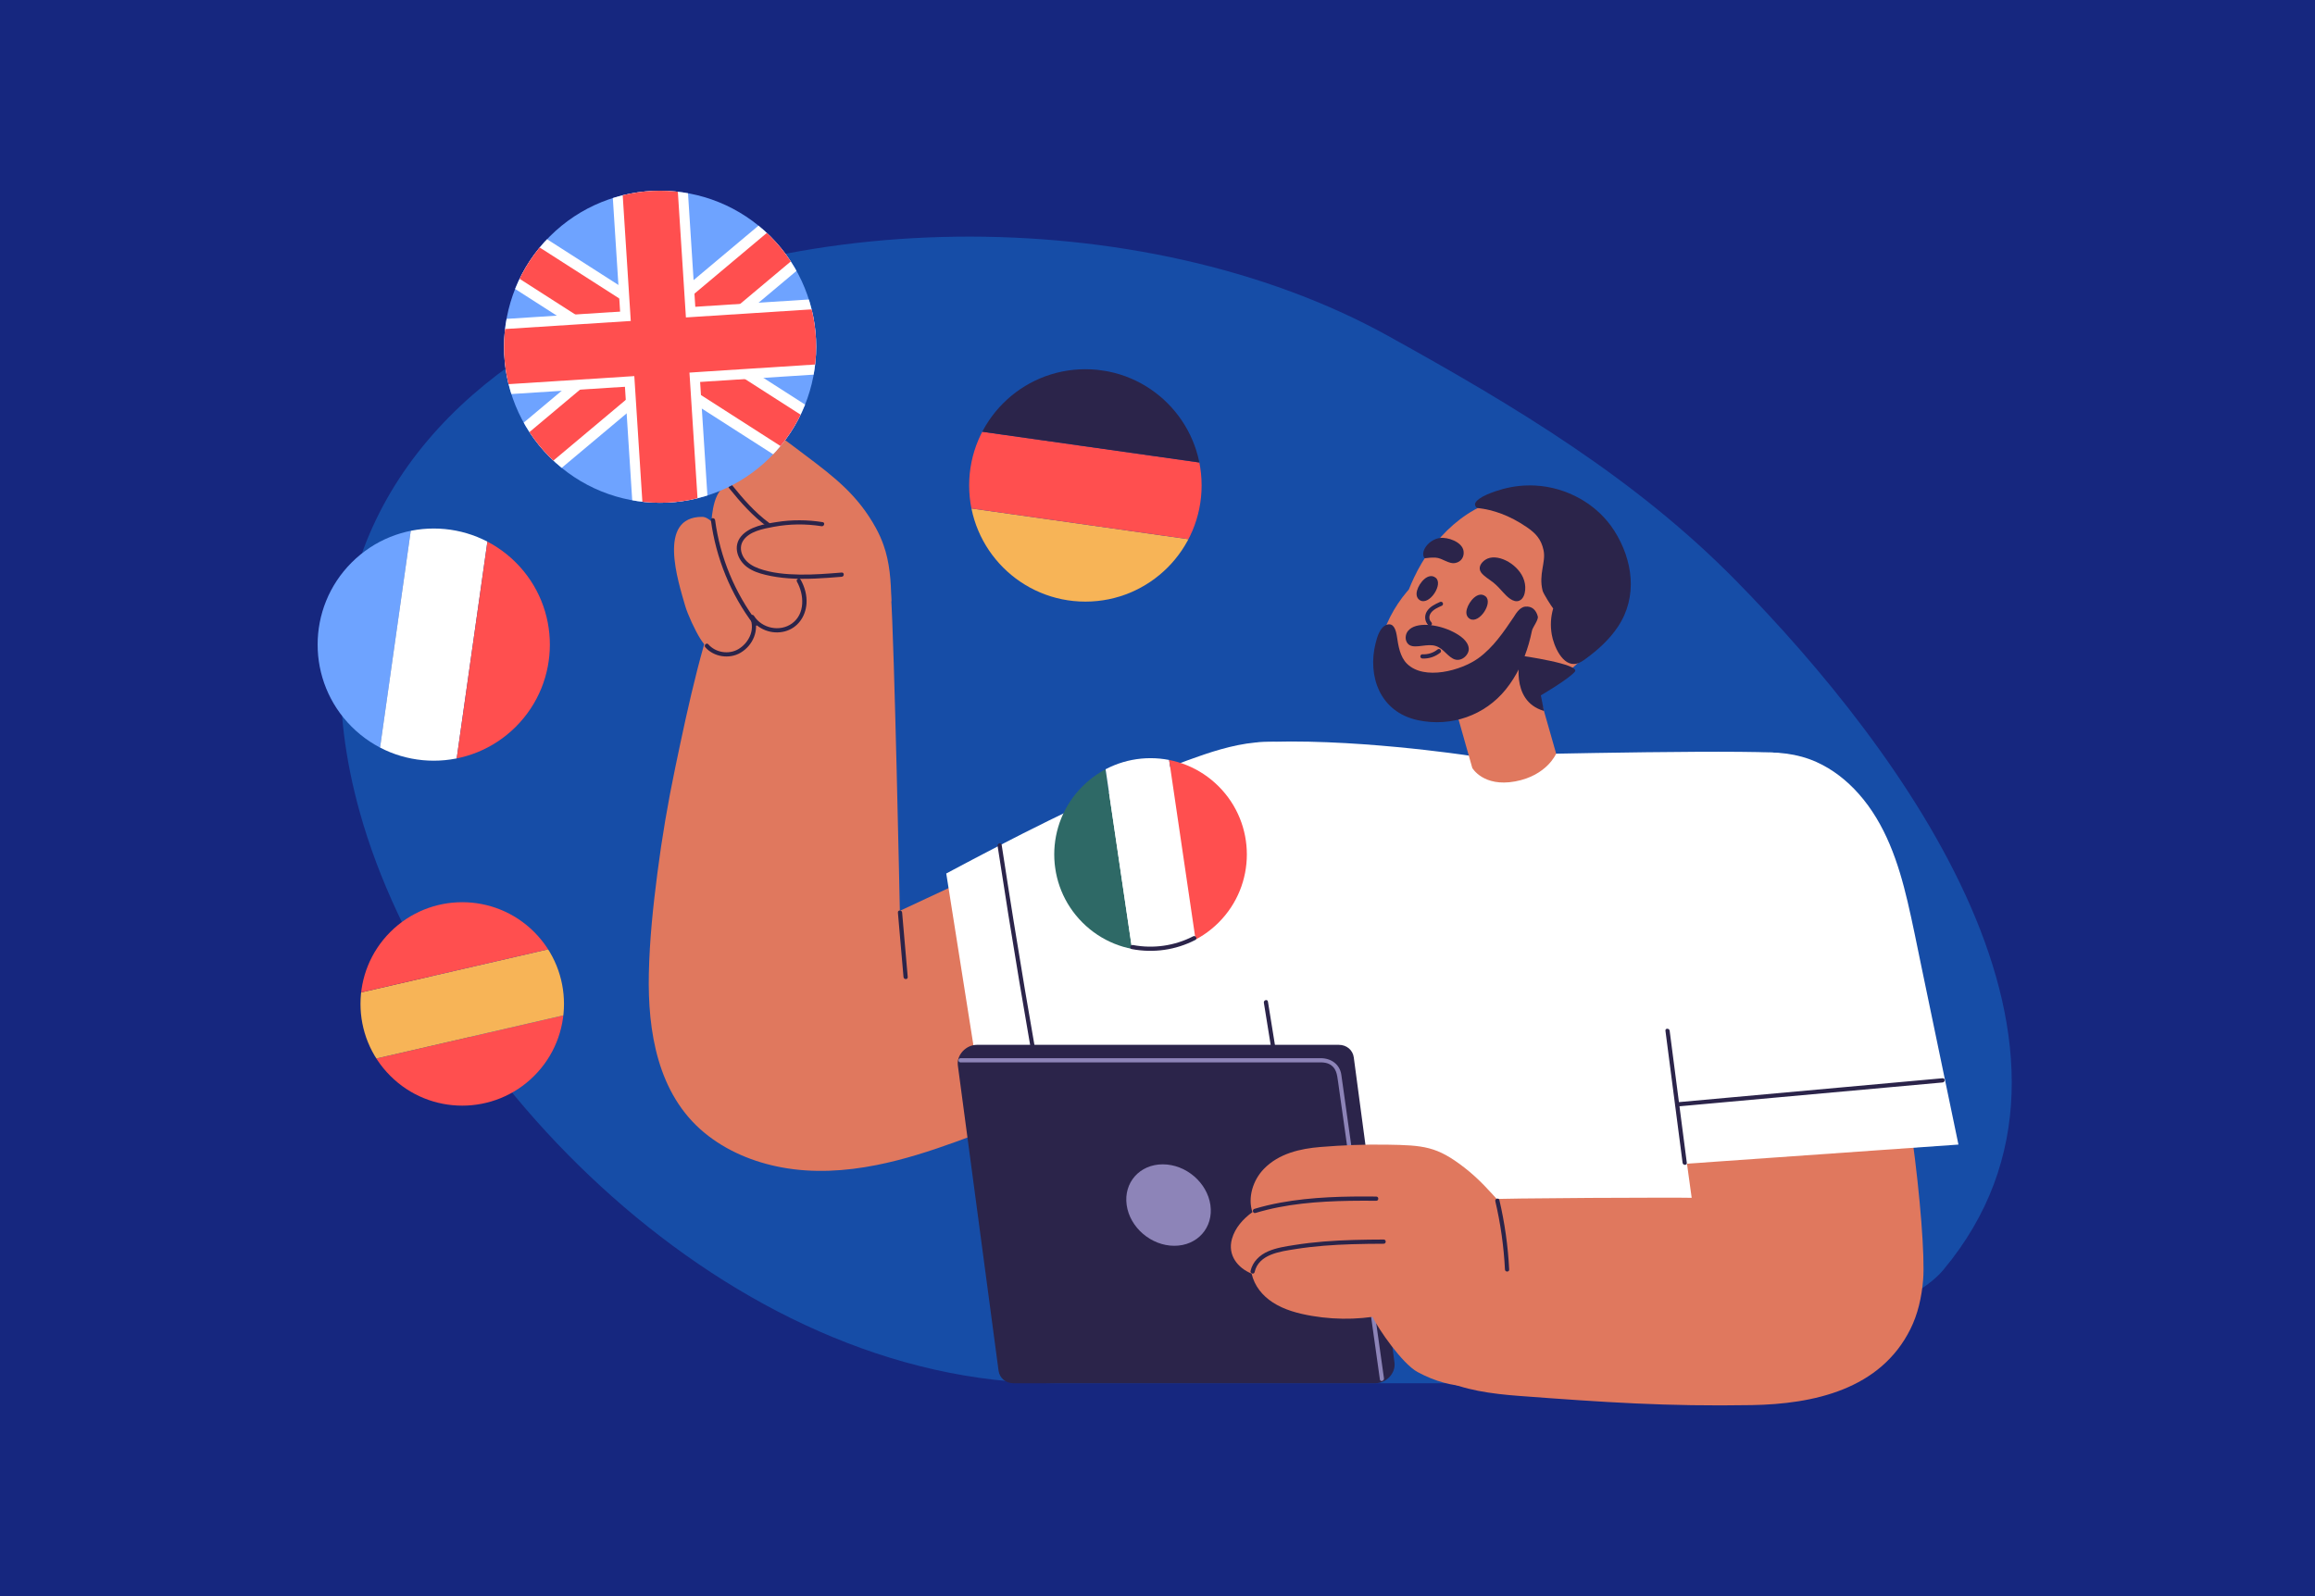
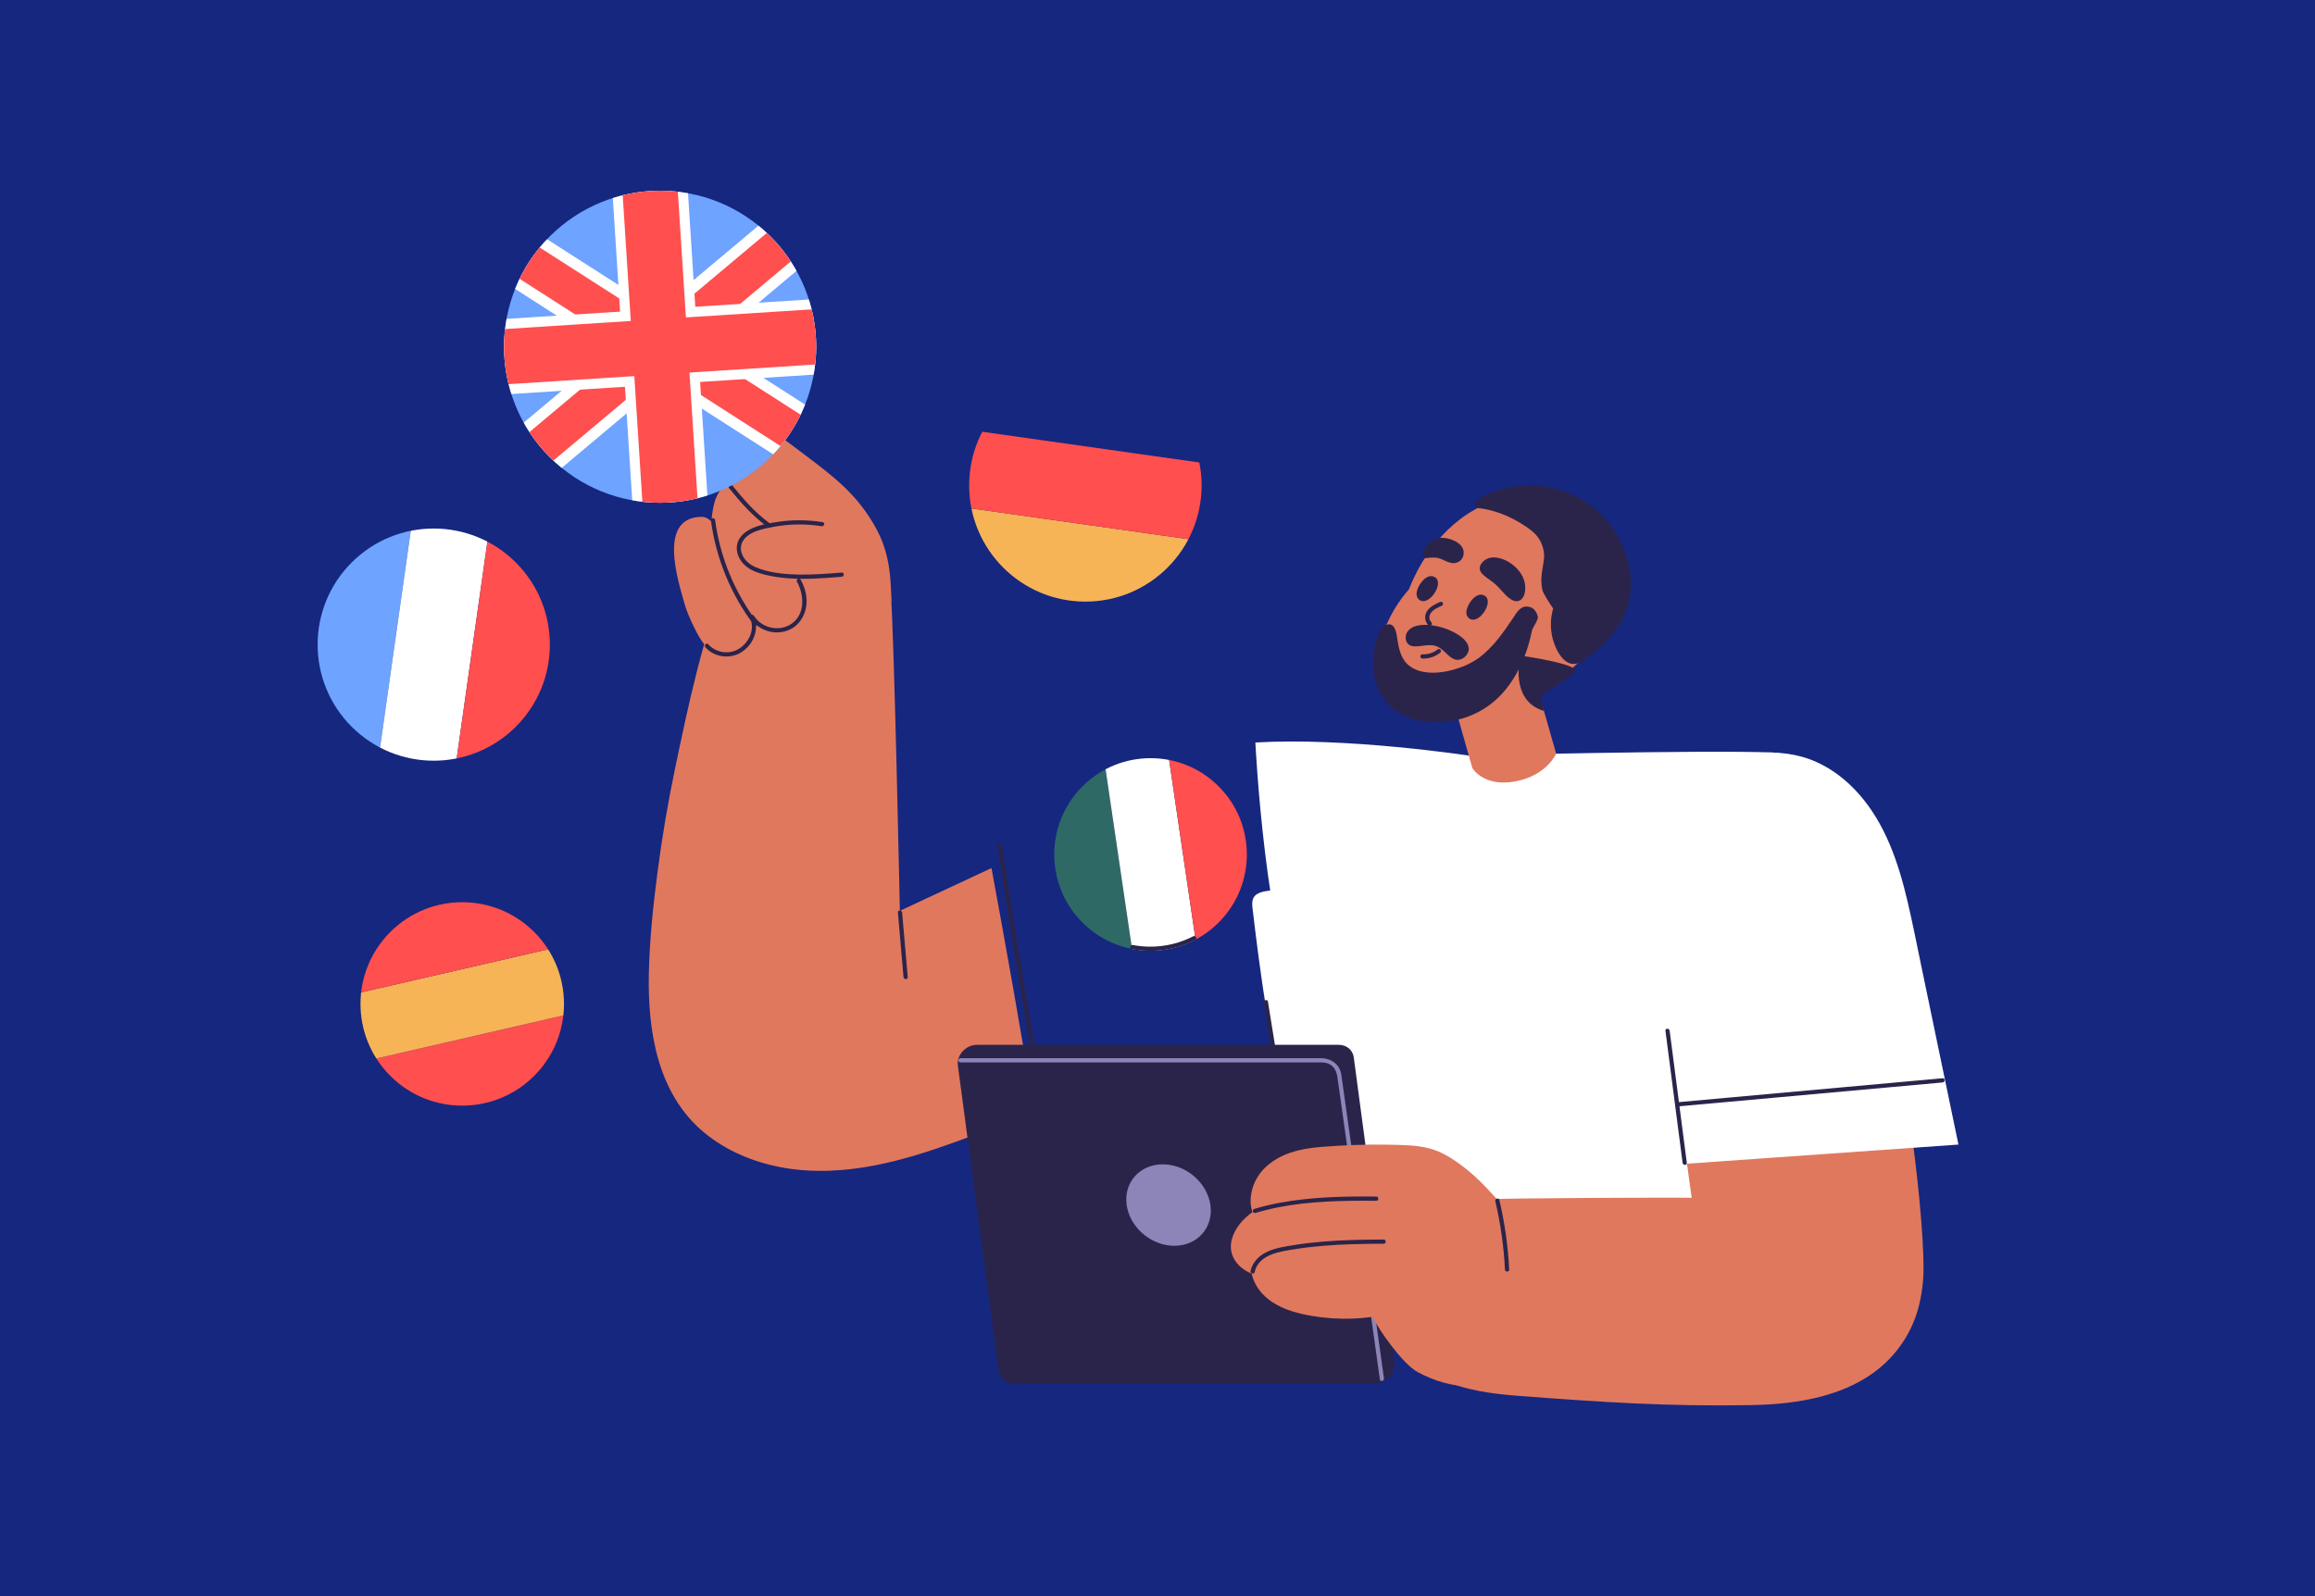
<svg xmlns="http://www.w3.org/2000/svg" viewBox="0 0 2900 2000" data-name="Layer 1" id="Layer_1">
  <defs>
    <style>
      .cls-1 {
        fill: #fff;
      }

      .cls-2 {
        fill: #ff4f4f;
      }

      .cls-3 {
        fill: #2e6966;
      }

      .cls-4 {
        fill: #e0785e;
      }

      .cls-5 {
        clip-path: url(#clippath-2);
      }

      .cls-6 {
        fill: #164da7;
      }

      .cls-7 {
        clip-path: url(#clippath-1);
      }

      .cls-8 {
        clip-path: url(#clippath-4);
      }

      .cls-9 {
        clip-path: url(#clippath);
      }

      .cls-10 {
        fill: none;
      }

      .cls-11 {
        fill: #8d84b8;
      }

      .cls-12 {
        clip-path: url(#clippath-3);
      }

      .cls-13 {
        fill: #16277f;
      }

      .cls-14 {
        fill: #6ea3ff;
      }

      .cls-15 {
        fill: #2b244a;
      }

      .cls-16 {
        fill: #f7b457;
      }
    </style>
    <clipPath id="clippath">
      <circle transform="translate(-719.9 777.89) rotate(-45)" r="127.46" cy="1257.95" cx="579.04" class="cls-10" />
    </clipPath>
    <clipPath id="clippath-1">
      <circle transform="translate(-412 620.78) rotate(-45)" r="145.46" cy="807.72" cx="543.35" class="cls-10" />
    </clipPath>
    <clipPath id="clippath-2">
      <circle r="145.6" cy="608.24" cx="1359.66" class="cls-10" />
    </clipPath>
    <clipPath id="clippath-3">
      <circle transform="translate(-334.92 1332.73) rotate(-45)" r="120.64" cy="1070.65" cx="1441.29" class="cls-10" />
    </clipPath>
    <clipPath id="clippath-4">
      <circle transform="translate(-65.04 711.99) rotate(-45)" r="195.5" cy="434.5" cx="826.92" class="cls-10" />
    </clipPath>
  </defs>
  <rect height="2000" width="2900" class="cls-13" />
  <g>
-     <path d="m674.37,434.07c285.8-178.12,755.85-184.02,1064.2-13.33,160.88,89.06,310.64,179.07,436.41,307.18,207.59,211.46,489.08,588.65,259.28,863.47-62.94,75.27-361.49,141.85-470.23,141.85h-642.61c-408.89,0-778.17-383.81-870.66-715.27-75.39-270.2,33.22-465.26,223.6-583.91Z" class="cls-6" />
    <g>
      <path d="m1242.03,1087.71c-38.26,17.86-76.53,35.73-114.79,53.59,0,0-6.92-338.72-11.22-396.87-5-67.67-62.91-68.38-122.62-70.23-14.49-.45-29.15,2.17-42.42,8.08-18.1,8.06-31.46,17.79-38.99,36.45-31.22,77.43-49.34,162.72-66.35,244.27-9.06,43.42-16.48,87.18-22.15,131.18-5.36,41.61-9.78,83.62-10.68,125.59-1.54,72.04,10.77,150.95,69.48,199.52,27.69,22.91,61.86,37.01,97.03,43.52,39.37,7.29,79.68,4.81,118.77-2.97,68.44-13.62,132.06-42.78,197.72-65.5-16.85-102.39-34.93-204.58-53.78-306.63Z" class="cls-4" />
-       <path d="m1614.14,1367.1c-83.21,34.36-166.81,67.8-250.76,100.29-37.36,14.46-74.81,28.68-112.31,42.77l-27.08-171.34c-10.32-65.27-20.63-130.54-30.95-195.81-2.56-16.17-5.11-32.34-7.67-48.51,42.57-22.69,85.29-45.1,128.6-66.37,56.83-27.91,114.68-53.84,174.16-75.6,52.77-19.3,116.76-39.04,166.65-1.99,21.47,15.95,36.97,38.62,51.14,60.93,16.21,25.51,31.77,51.46,46.51,77.86,29.84,53.45,56.19,109.01,75.77,167.08,1.94,5.77,3.8,11.56,5.61,17.37-72.92,31.82-146.14,62.96-219.68,93.33Z" class="cls-1" />
      <path d="m1249.69,1060c8.67,56.8,17.76,113.54,27.24,170.22,9.58,57.27,19.55,114.47,29.93,171.59,5.76,31.7,11.64,63.37,17.66,95.02.64,3.34,5.74,1.93,5.1-1.41-10.74-56.45-21.05-112.98-30.97-169.58-10.03-57.19-19.66-114.45-28.89-171.77-5.12-31.81-10.11-63.63-14.97-95.48-.51-3.36-5.61-1.93-5.1,1.41h0Z" class="cls-15" />
      <path d="m2221.76,1406.7c-8.63-50.81-17.83-101.52-27.6-152.11-9.78-50.6-20.13-101.09-31.05-151.45-9.68-44.62-19.83-89.13-30.4-133.55-8.1,2.06-16.19,4.15-24.27,6.29-17.8,4.71-35.55,9.62-53.25,14.72-62.58,18.04-124.46,38.5-185.46,61.32-38.76,14.5-77.12,30.01-115.11,46.4-3.24-.82-6.5-1.57-9.78-2.22-21.21-4.21-44.5-4.38-63.6,6.8-17.44,2.5-34.88,5-52.32,7.5-12.42,1.78-24.84,3.56-37.26,5.34-8.31,1.19-20.41,2.4-22.54,12.39-1.17,5.49.17,11.55.8,17.04.68,5.94,1.38,11.88,2.1,17.82,1.44,11.88,2.95,23.75,4.53,35.61,3.23,24.15,6.76,48.26,10.59,72.32,7.52,47.26,16.2,94.35,26.01,141.19,9.86,47.07,20.87,93.89,33.02,140.42,11.92,45.67,24.97,91.04,39.06,136.08,44.3-9.08,88.59-18.2,132.74-27.95,79.94-17.65,159.52-37.37,237.41-62.69,63.34-20.59,125.51-44.98,185.11-74.7-5.91-38.91-12.16-77.76-18.75-116.56Z" class="cls-1" />
      <path d="m1583.24,1256.44c7.05,43.74,14.11,87.49,21.16,131.23.54,3.35,5.64,1.93,5.1-1.41-7.05-43.74-14.11-87.49-21.16-131.23-.54-3.35-5.64-1.93-5.1,1.41h0Z" class="cls-15" />
      <path d="m2409.12,1603.38c4.67-56.17-24.75-313.19-49.43-314.21-.01,0-269.33-11.13-269.33-11.13,0,0,16.85,137.92,28.8,222.86-14.29-.51-235.57.11-265.54,2.13-81.39,5.48-101.9,42.97-98.63,144.68,2.66,82.59,80.38,96.34,148.05,101.42,105.97,7.95,185.04,13.35,291.27,11.52,77.75-1.34,161.25-19.57,198.92-95.37,9.29-18.7,14.05-39.73,15.89-61.89Z" class="cls-4" />
      <path d="m2108.25,1458.49c-.86-17.11-14.68-59.25-15.54-76.36l-14.01-279.01c-1.85-36.84-3.7-73.67-5.55-110.51,38.91-23.68,80.44-44.58,126.29-48.89,25.73-2.42,52.24.44,75.98,11.07,20.34,9.11,38.07,23.13,52.84,39.73,33.6,37.75,49.92,86.57,61.31,134.94,6.37,27.05,11.7,54.35,17.36,81.55l17.7,85.08c9.58,46.03,19.16,92.06,28.73,138.1l-345.13,24.32Z" class="cls-1" />
      <g>
        <path d="m1722.88,1733.25h-453.19c-9.82,0-17.57-6.5-18.8-15.76l-50.98-382.39c-1.75-13.15,10.05-25.9,23.98-25.9h453.19c9.82,0,17.57,6.5,18.8,15.76l50.98,382.39c1.75,13.15-10.05,25.9-23.98,25.9Z" class="cls-15" />
        <path d="m1203.26,1331.24h444.07c5.82,0,12.25-.62,17.61,1.98,9.11,4.41,10,13.19,11.21,21.84,3.5,24.94,7,49.88,10.51,74.81,5.48,39,10.95,78,16.43,117,5.35,38.08,10.69,76.16,16.04,114.23,3.01,21.46,6.03,42.93,9.04,64.39.14,1.02.29,2.04.43,3.06.47,3.36,5.57,1.93,5.1-1.41-2.17-15.43-4.33-30.86-6.5-46.29-5-35.6-10-71.2-15-106.8-5.69-40.51-11.38-81.01-17.06-121.52-4.14-29.45-8.27-58.9-12.41-88.34-.82-5.83-1.62-11.67-2.46-17.5-1.91-13.24-12.97-20.75-25.82-20.75h-451.2c-3.4,0-3.41,5.29,0,5.29h0Z" class="cls-11" />
        <path d="m1516.28,1509.98c3.98,28.19-16.27,51.03-45.23,51.03s-55.68-22.85-59.66-51.03c-3.98-28.19,16.27-51.03,45.23-51.03s55.68,22.85,59.66,51.03Z" class="cls-11" />
      </g>
      <path d="m1965.63,1710.02c48.33-66.17-81.34-96.63-46.03-170.67-32.53-14.48-47.09-46.72-84.96-76.17-34.57-26.88-50.98-28.16-97.59-28.89-27.56-.43-55.48.66-83.07,2.93-25.13,2.07-51.88,8.04-70.72,27.44-13.8,14.21-20.44,36.13-14.34,54.15-11.77,8.54-21.73,19.67-25.64,33.51-5.84,20.63,7.55,36.67,24.62,43.58,3.55,15.53,13.62,27.7,26.46,36.04,14.64,9.51,32.12,14.04,49.25,16.95,16.73,2.85,33.83,3.97,50.91,3.35,8.3-.3,16.6-1.05,24.86-2.18,6.8,14.46,37.08,58.67,56.4,69.13,44.76,24.22,84.33,20.93,135.34,11.35,6.85-1.29,47.83-18.34,54.49-20.51Z" class="cls-4" />
      <path d="m1873.18,1505.14c6.6,28.12,10.64,56.76,12.08,85.61.17,3.39,5.46,3.41,5.29,0-1.46-29.31-5.57-58.45-12.27-87.02-.78-3.31-5.88-1.91-5.1,1.41h0Z" class="cls-15" />
      <path d="m1571.66,1593.97c5.09-22.59,32.3-25.82,51.27-28.84,23.32-3.71,46.92-5.33,70.5-6.08,13.3-.42,26.6-.55,39.9-.6,3.4-.01,3.41-5.3,0-5.29-25.1.1-50.23.49-75.26,2.54-12.23,1-24.43,2.41-36.55,4.33-11.08,1.76-22.6,3.45-32.97,7.94-10.65,4.62-19.39,12.99-22,24.6-.75,3.32,4.35,4.73,5.1,1.41h0Z" class="cls-15" />
      <path d="m1572.74,1519.89c38.22-11.59,78.58-14.54,118.31-15.22,10.99-.19,21.98-.17,32.97-.06,3.41.04,3.41-5.26,0-5.29-40.03-.42-80.41.41-119.89,7.61-11.07,2.02-22.03,4.59-32.8,7.85-3.25.99-1.86,6.09,1.41,5.1h0Z" class="cls-15" />
      <path d="m1028.68,712.99c-13.4-26.51-28.86-51.93-45.5-76.53-10-14.78-19.46-30.12-30.19-44.38-1.2-1.6-2.82-3.85-4.73-6.38-4.79,9.99-7.43,21.56-9.42,32.32-4.14-5.17-9.87-9.13-16.3-10.48-24.58-5.16-29.91,26.12-31.3,45.67-3.42-2.73-7.27-5.59-11.65-5.59-56.81-.02-29.92,81.13-21.42,111.02,3.19,11.22,12.76,31.68,19.04,41.6,10.85,17.15,28.91,31.69,48.33,19.42,8.46-5.35,13.65-14.24,17.23-23.34,1.7-4.32,3.13-8.77,4.36-13.29,2.08,3.6,4.42,7,7.09,10.08,5.17,5.99,12.32,11.29,20.5,11.65,7.24.32,13.49-3.78,17.45-9.59,4.58-6.72,6.24-15.13,7.59-23,1.22-7.08,2.02-14.24,2.39-21.42.54.51,1.05,1.06,1.61,1.54,9.46,7.92,21.91,7.69,30.52-1.44,3.36-3.56,5.57-7.8,7.07-12.37-4.15-8.82-8.56-17.37-12.66-25.49Z" class="cls-4" />
      <path d="m1106.67,682.57c-2.55-7.09-5.65-14.04-9.37-20.83-22.65-41.3-51.86-63.79-88.78-91.55-17.71-13.32-51.1-39.38-71.93-47.54-13.6-5.33-32.28-7.26-43.35,4.22-19.61,20.32,2.26,57.09,16.42,75.71,23.71,31.18,48.59,61.53,74.31,91.07.04.05.08.09.12.13,3.41,3.92,6.92,7.75,10.54,11.48,8.36,8.61,17.4,16.54,27.08,23.63,10.19,7.46,21.38,14.72,33.86,17.55,11.32,2.57,61.14,16.93,60.96,5.69-.38-24.62-2.05-47.82-9.86-69.57Z" class="cls-4" />
      <path d="m1030.56,654.26c-19.16-3.05-38.59-3.13-57.77-.1-14.8,2.34-34.18,5.65-44.41,17.89-10.52,12.58-4.56,29.69,7.61,38.64,6.7,4.93,14.79,7.63,22.8,9.57,9.54,2.31,19.31,3.68,29.1,4.4,22.18,1.63,44.43-.15,66.54-1.95,3.37-.27,3.4-5.57,0-5.29-17.55,1.42-35.15,2.83-52.78,2.55-17.03-.28-34.85-1.8-50.99-7.6-7.37-2.65-14.61-6.85-18.88-13.62-3.94-6.24-5.15-14.05-1.27-20.62,7.34-12.41,25.92-15.61,38.79-18.02,19.71-3.68,40.06-3.9,59.86-.75,3.33.53,4.77-4.57,1.41-5.1h0Z" class="cls-15" />
      <path d="m883.57,811.05c10.72,12.29,30.11,15.02,43.95,6.94,15.85-9.26,23.84-28.35,17.26-45.74-1.61.68-3.22,1.36-4.84,2.04,8.99,14.41,26.9,21.18,43.26,16.85,16.02-4.24,25.92-18.48,27.09-34.63.77-10.58-2.23-21.13-7.37-30.31-1.66-2.97-6.23-.31-4.57,2.67,9.05,16.19,10.47,40.2-6.13,52.28-15.18,11.05-37.86,6.27-47.72-9.52-1.51-2.43-5.94-.88-4.84,2.04,3.1,8.2,3.13,16.4-.7,24.39-3.06,6.38-8.01,11.81-14.12,15.38-11.91,6.95-28.36,4.42-37.54-6.11-2.24-2.57-5.97,1.18-3.74,3.74h0Z" class="cls-15" />
      <path d="m890.52,651.77c6.32,47.49,24.83,92.94,53.79,131.15,2.03,2.68,6.63.05,4.57-2.67-28.35-37.4-46.87-81.93-53.07-128.48-.44-3.33-5.74-3.37-5.29,0h0Z" class="cls-15" />
      <path d="m913.17,611.49c14.35,17.75,29.37,34.88,47.87,48.43,2.75,2.01,5.39-2.57,2.67-4.57-18.1-13.26-32.77-30.25-46.8-47.61-2.14-2.65-5.86,1.12-3.74,3.74h0Z" class="cls-15" />
      <path d="m1572.62,930.38c114.59-6.81,267.32,16.37,267.32,16.37,0,0,292.85-7.34,380.73-3.84,87.88,3.5,14.06,267.15,14.06,267.15,0,0-554.26,168.74-602.31,67.96-48.04-100.77-59.81-347.66-59.81-347.66Z" class="cls-1" />
      <path d="m2086.29,1291.54c5.65,43.55,11.3,87.1,16.96,130.65,1.51,11.63,3.02,23.25,4.53,34.88.43,3.33,5.73,3.37,5.29,0-5.65-43.55-11.3-87.1-16.96-130.65-1.51-11.63-3.02-23.25-4.53-34.88-.43-3.33-5.73-3.37-5.29,0h0Z" class="cls-15" />
      <path d="m2100.91,1386.48c42.27-3.83,84.54-7.66,126.8-11.48,45.94-4.16,91.88-8.32,137.82-12.48,22.66-2.05,45.32-4.1,67.98-6.16,3.36-.3,3.4-5.6,0-5.29-42.27,3.83-84.54,7.66-126.8,11.48-45.94,4.16-91.88,8.32-137.82,12.48-22.66,2.05-45.32,4.1-67.98,6.16-3.36.3-3.4,5.6,0,5.29h0Z" class="cls-15" />
      <g>
        <path d="m1912.95,816.73l-108.09,6.08,39.47,139.46s13.79,24.23,53.7,16.88c39.91-7.35,51.36-34.82,51.36-34.82l-36.43-127.6Z" class="cls-4" />
        <path d="m2022.23,756.3c.53-2.04,1.02-4.08,1.45-6.14,15.64-73.49-53.73-138.51-125.56-128.63-60.48,8.32-103.64,53.2-126.85,102.35-2.14,4.54-4.3,9.48-6.4,14.72-.92,1.04-1.83,2.1-2.72,3.16-30.06,35.76-56.19,99.04-4.02,136.29,29.34,20.95,71.04,18.89,104.24,10.79,70.4-17.17,140.76-59.43,159.85-132.54Z" class="cls-4" />
        <path d="m1820.51,791.86c-19.21-9.83-47.07-13.31-56.75-1.23-3.41,4.26-4.06,10.97-.53,15.5,6.01,7.72,20.38,1.1,31.35,2.45,12.18,1.5,16.33,11.71,25.49,16.7,9.95,5.42,20.44-4.6,19.85-12.67-.71-9.82-11.6-16.76-19.41-20.76Z" class="cls-15" />
        <path d="m1926.4,772.41c-2.29-8.54-7.59-13.07-15.69-12.3-7.6.72-12.82,10.66-14.2,12.69-12.75,18.89-25.89,38.44-44.62,51.98-21.24,15.36-67.79,28.28-89.38,6.86-8.83-8.76-10.83-22.57-12.62-34.33-1.09-7.15-3.71-17.36-12.47-14.54-8.9,2.86-12.33,15.68-14.3,23.59-10.09,40.51,5.2,85.86,53.08,96.05,42.09,8.96,84.05-6.29,110.03-38.45,13.55-16.78,22.89-36.56,28.84-57.22,1.57-5.45,2.9-10.96,4.03-16.51.85-4.18,8.42-13.6,7.29-17.82Z" class="cls-15" />
        <path d="m1904.58,821.44s-14.59,56.57,29.52,69.37l-3.89-19.49s34.28-19.99,42.51-29.55c8.24-9.56-68.15-20.32-68.15-20.32Z" class="cls-15" />
        <path d="m2022.18,664.98c-21.31-33.56-59.75-54.6-99.2-56.58-13.49-.68-27.09.76-40.13,4.29-10.17,2.76-32.16,9.9-35.02,18.32-.48,1.42.62,5.22,3.36,5.54,19.41,2.26,39.62,9.11,61.34,23.94,11.38,7.77,18.09,15.15,21.06,28.88,3.28,15.22-6.44,29.71-1.17,50.8.92,3.68,10.88,19.36,13.24,22.23-3.1,11.04-3.69,21.1-1.81,32.56,2.21,13.46,13.42,41.15,31.45,36.54,4.06-1.04,7.61-3.47,11-5.94,15.48-11.26,29.89-24.36,40.5-40.29,25.07-37.64,18.77-83.47-4.61-120.28Z" class="cls-15" />
        <path d="m1841.57,775.6c-3.15-1.7-5.94-5.56-4.04-12.41,2.75-9.91,14.11-23.28,23.33-16.01,9.9,7.81-7.65,34.68-19.29,28.42Z" class="cls-15" />
        <path d="m1779.19,752.38c-3.15-1.7-5.94-5.56-4.04-12.41,2.75-9.91,14.11-23.28,23.33-16.01,9.9,7.81-7.65,34.68-19.29,28.42Z" class="cls-15" />
        <path d="m1803.71,754.36c-6.06,2.75-12.51,5.77-16.19,11.62-3.51,5.58-2.81,12.73,1.78,17.47,2.37,2.45,6.11-1.29,3.74-3.74-3.29-3.39-3.13-8.21-.4-11.89,3.29-4.42,8.89-6.69,13.74-8.9,1.3-.59,1.62-2.48.95-3.62-.78-1.34-2.31-1.54-3.62-.95h0Z" class="cls-15" />
        <path d="m1910.6,739.21c.44-5.07-.43-10.42-2.62-15.42-7.99-18.28-33.58-31.49-47.31-22.38-5.34,3.54-9.52,9.79-5.36,15.8,3.35,4.85,10.87,9.05,15.47,12.81,5.01,4.1,7.89,7.5,12.15,12.18,4.65,5.11,12.72,13.47,20.09,10.54,5.29-2.1,7.12-8.32,7.58-13.54Z" class="cls-15" />
        <path d="m1822.54,705.55c-3.39.58-6.84-.48-11.81-2.69-3.79-1.67-7.94-3.86-12.09-4.1-4.91-.28-9.11.14-13.93.77-6.33-7.15,4.11-23.3,18.95-25.41,9.77-1.39,27.92,4.82,29.71,16.18,1.11,6.97-2.53,13.86-10.82,15.25Z" class="cls-15" />
      </g>
      <path d="m1963.19,781.79c5.58-9.17,11.16-18.34,16.75-27.5,1.78-2.92-2.8-5.58-4.57-2.67-5.58,9.17-11.16,18.34-16.75,27.5-1.78,2.92,2.8,5.58,4.57,2.67h0Z" class="cls-15" />
      <path d="m1987.9,795.02c4.08-6.83,8.15-13.66,12.23-20.5,1.75-2.93-2.82-5.6-4.57-2.67-4.08,6.83-8.15,13.66-12.23,20.5-1.75,2.93,2.82,5.6,4.57,2.67h0Z" class="cls-15" />
      <path d="m1781.87,825.14c8.18.42,16.17-2.35,22.52-7.46,1.11-.9.93-2.81,0-3.74-1.1-1.1-2.62-.9-3.74,0-5.29,4.25-12.1,6.25-18.78,5.91-1.43-.07-2.65,1.27-2.65,2.65,0,1.49,1.21,2.57,2.65,2.65h0Z" class="cls-15" />
      <path d="m1124.8,1143.42c2.34,26.95,4.69,53.9,7.03,80.85.29,3.37,5.59,3.4,5.29,0-2.34-26.95-4.69-53.9-7.03-80.85-.29-3.37-5.59-3.4-5.29,0h0Z" class="cls-15" />
    </g>
    <g class="cls-9">
      <rect transform="translate(-285.85 168.59) rotate(-12.98)" height="84.97" width="264.15" y="1298.26" x="466.05" class="cls-2" />
      <rect transform="translate(-267.74 162.19) rotate(-12.98)" height="84.97" width="264.15" y="1215.46" x="446.97" class="cls-16" />
      <rect transform="translate(-249.63 155.79) rotate(-12.98)" height="84.97" width="264.15" y="1132.66" x="427.88" class="cls-2" />
    </g>
    <g class="cls-7">
      <rect transform="translate(1296.32 462.51) rotate(98.06)" height="96.97" width="301.46" y="745.64" x="296.6" class="cls-14" />
      <rect transform="translate(1419.25 382.95) rotate(98.06)" height="96.97" width="301.46" y="759.23" x="392.62" class="cls-1" />
      <rect transform="translate(1542.18 303.37) rotate(98.06)" height="96.97" width="301.46" y="772.82" x="488.63" class="cls-2" />
    </g>
    <g class="cls-5">
      <rect transform="translate(112.01 -181.71) rotate(8.06)" height="97.07" width="301.75" y="655.82" x="1195.18" class="cls-16" />
      <rect transform="translate(98.67 -184.57) rotate(8.06)" height="97.07" width="301.75" y="559.71" x="1208.79" class="cls-2" />
-       <rect transform="translate(85.34 -187.42) rotate(8.06)" height="97.07" width="301.75" y="463.6" x="1222.39" class="cls-15" />
    </g>
    <g class="cls-12">
      <rect transform="translate(2234.37 -422.39) rotate(81.63)" height="80.43" width="250.03" y="1042.14" x="1236.7" class="cls-3" />
      <rect transform="translate(2290.78 -511.11) rotate(81.63)" height="80.43" width="250.03" y="1030.44" x="1316.27" class="cls-1" />
      <rect transform="translate(2347.19 -599.84) rotate(81.63)" height="80.43" width="250.03" y="1018.73" x="1395.85" class="cls-2" />
    </g>
    <g class="cls-8">
      <rect transform="translate(-26.12 53.82) rotate(-3.67)" height="390.99" width="405.17" y="239.01" x="624.34" class="cls-14" />
      <rect transform="translate(1288.62 1246.56) rotate(-147.34)" height="74.02" width="405.17" y="397.49" x="624.34" class="cls-1" />
      <rect transform="translate(1288.62 1246.56) rotate(-147.34)" height="46.65" width="405.17" y="411.18" x="624.34" class="cls-2" />
      <rect transform="translate(-85.83 633.18) rotate(-40)" height="74.02" width="405.17" y="397.49" x="624.34" class="cls-1" />
      <rect transform="translate(-85.83 633.18) rotate(-40)" height="46.65" width="405.17" y="411.18" x="624.34" class="cls-2" />
      <rect transform="translate(-26.12 53.82) rotate(-3.67)" height="94.37" width="405.17" y="387.32" x="624.34" class="cls-1" />
      <rect transform="translate(1207.61 -418.53) rotate(86.33)" height="94.37" width="405.17" y="387.32" x="624.34" class="cls-1" />
      <rect transform="translate(1207.61 -418.53) rotate(86.33)" height="69.22" width="405.17" y="399.9" x="624.34" class="cls-2" />
      <rect transform="translate(-26.12 53.82) rotate(-3.67)" height="69.22" width="405.17" y="399.9" x="624.34" class="cls-2" />
    </g>
    <path d="m1494.7,1173.21c-23.19,11.98-49.87,15.8-75.51,10.92-3.33-.63-4.75,4.46-1.41,5.1,27.1,5.16,55.06,1.22,79.58-11.45,3.03-1.56.35-6.13-2.67-4.57h0Z" class="cls-15" />
  </g>
</svg>